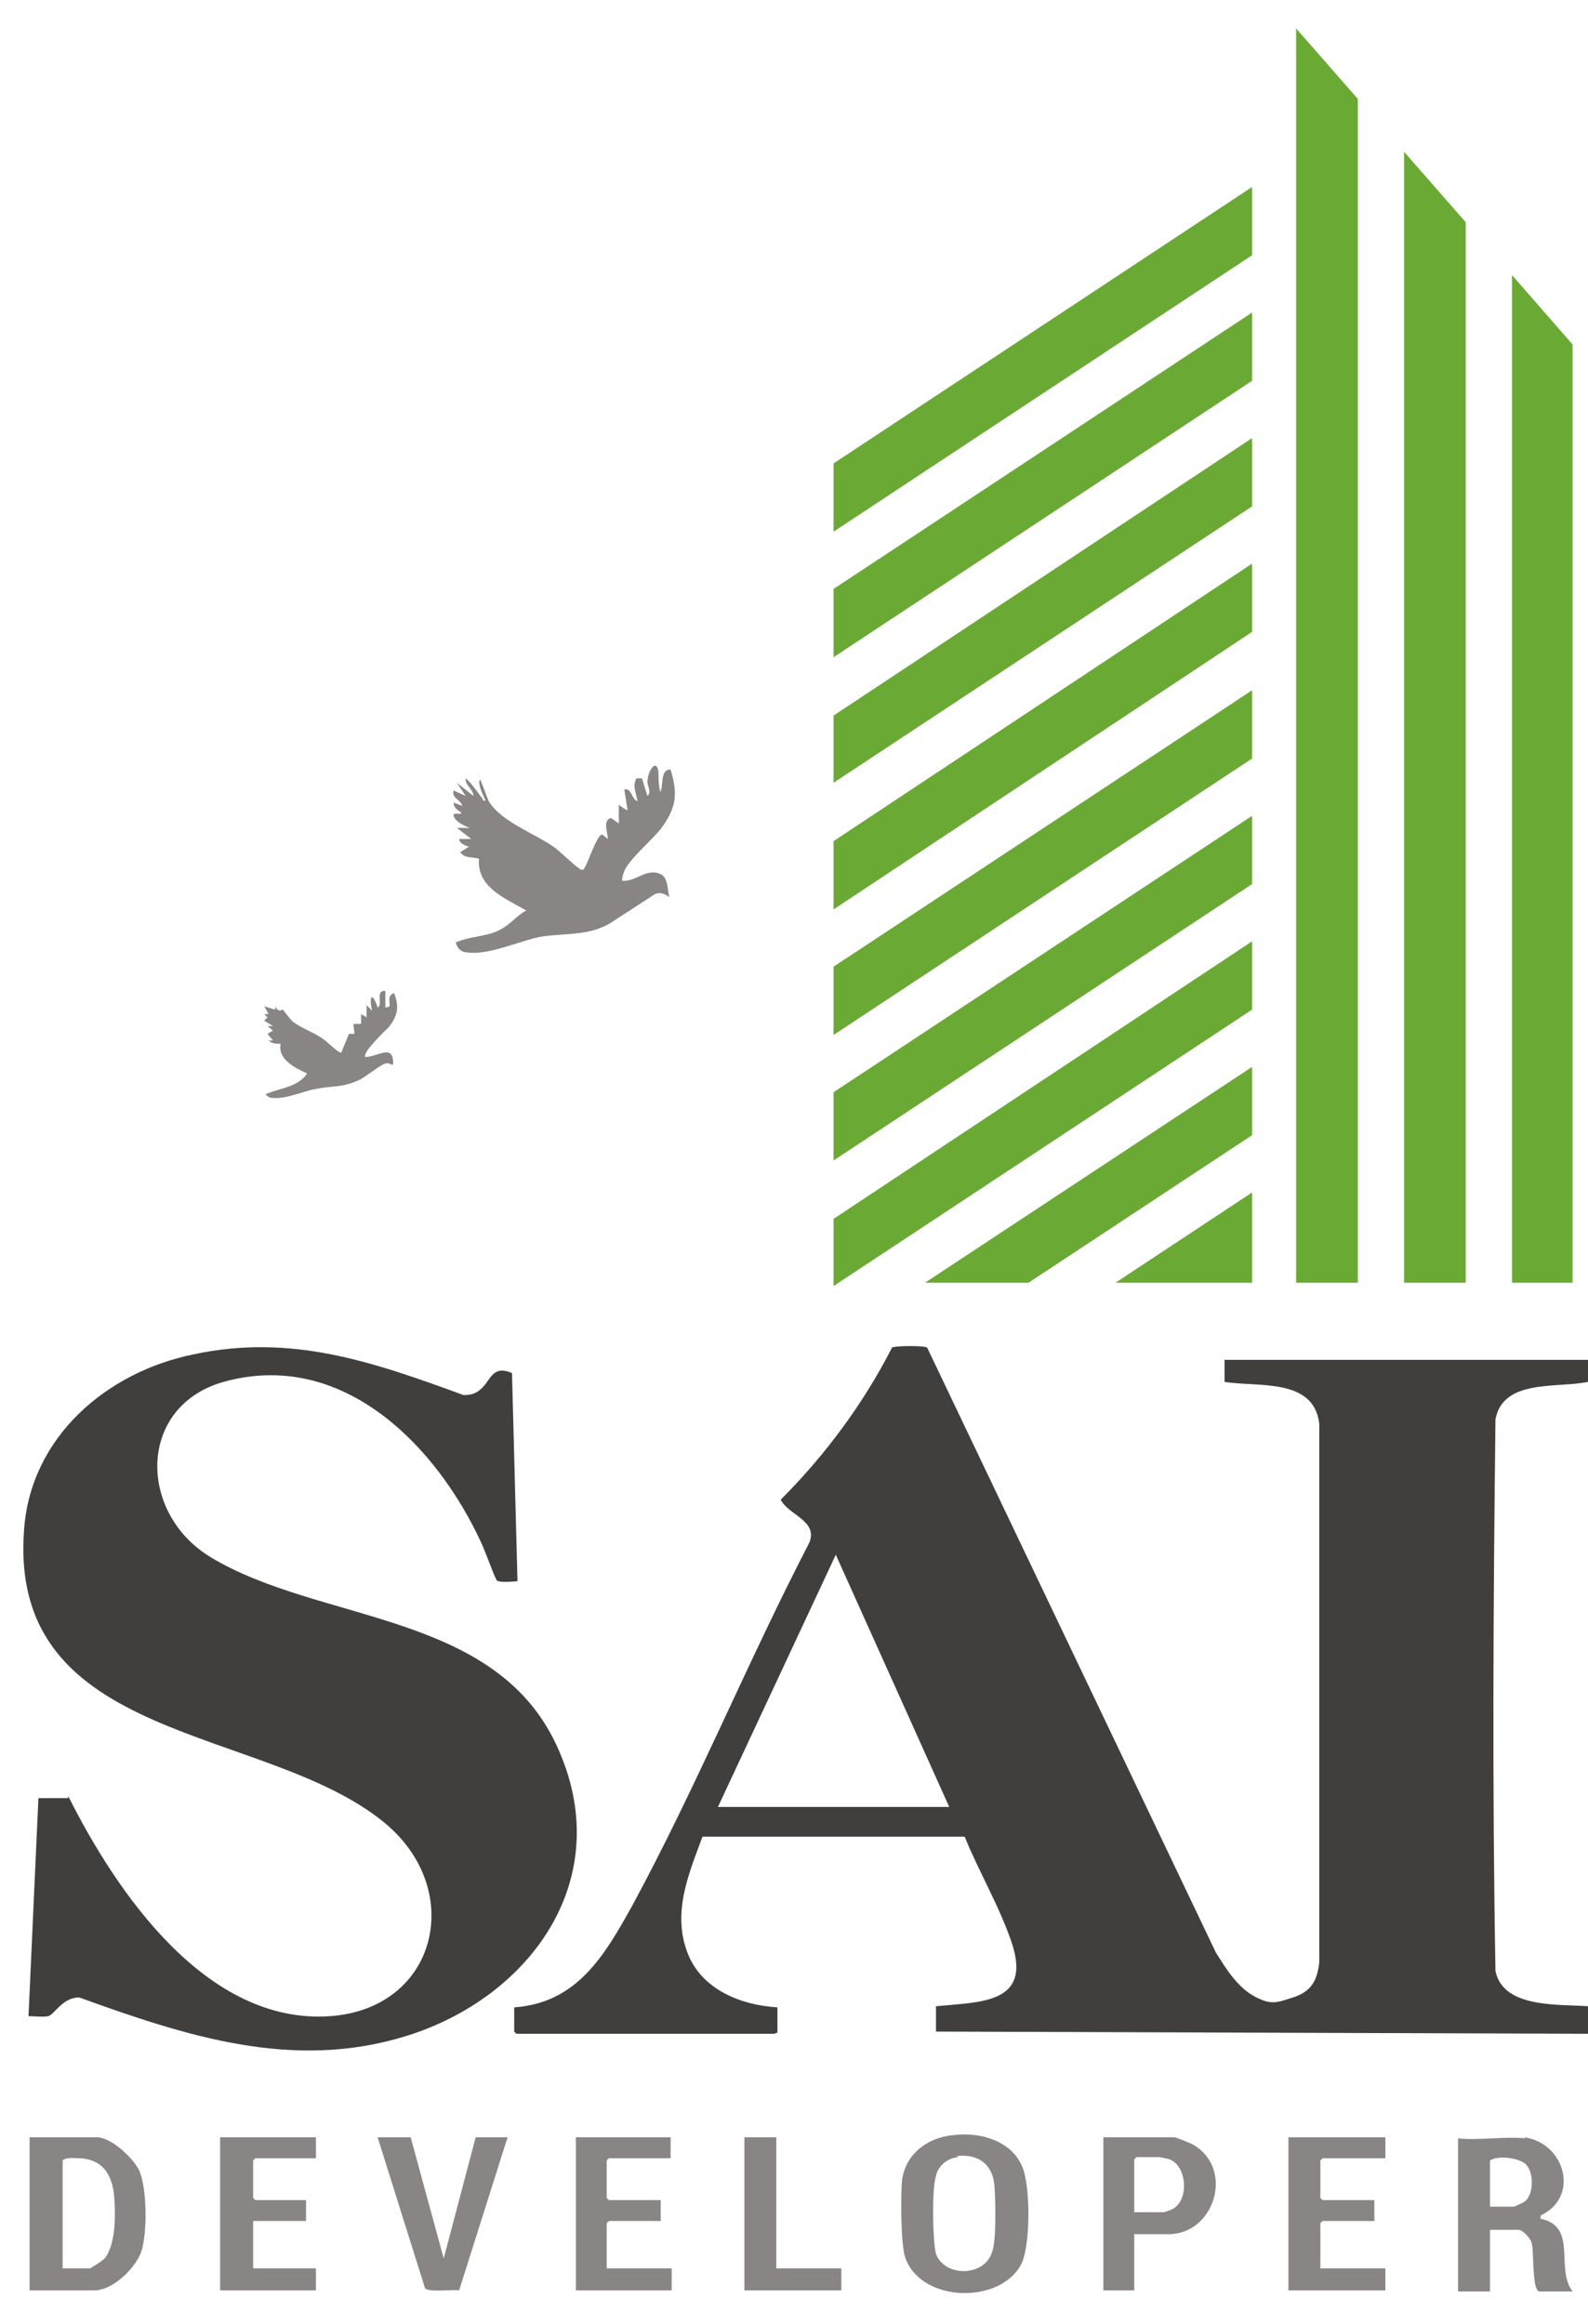
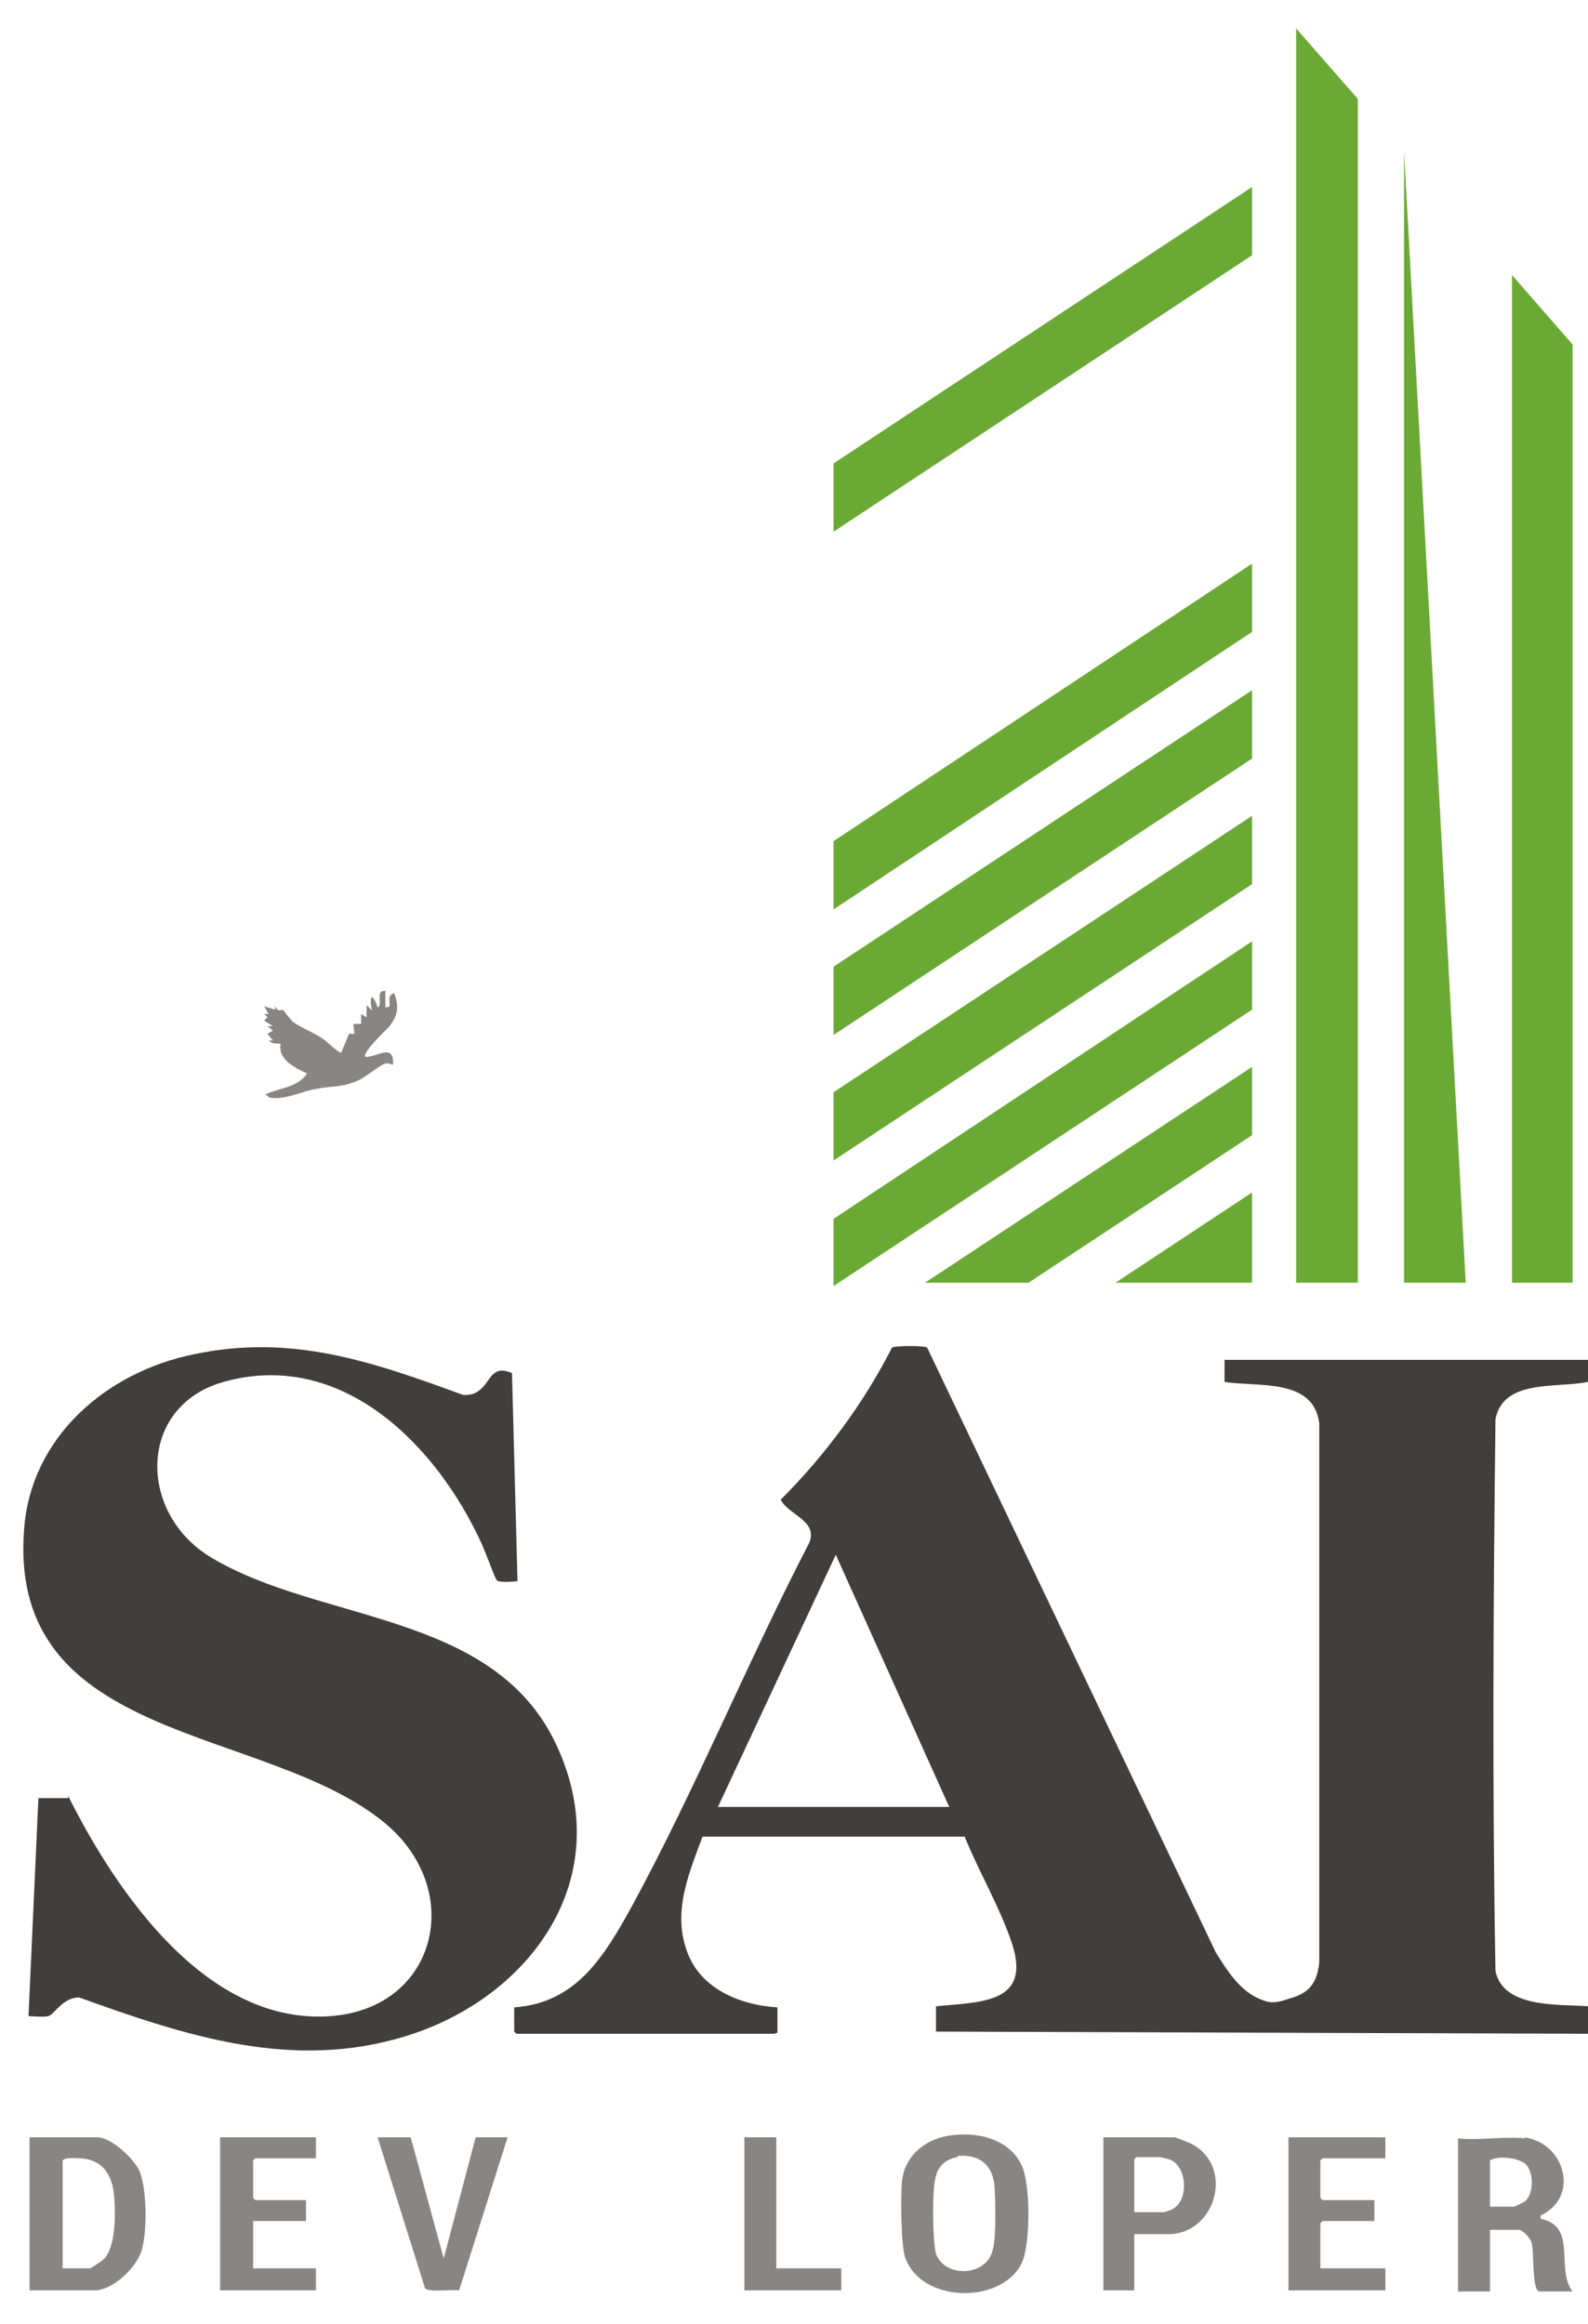
<svg xmlns="http://www.w3.org/2000/svg" width="41" height="60" viewBox="0 0 41 60" fill="none">
-   <path d="M17.001 20.524C17.171 20.382 17.001 19.87 17.313 19.87C17.512 20.524 17.456 20.866 17.058 21.406C16.802 21.719 16.261 22.174 16.119 22.487C16.091 22.572 16.062 22.629 16.062 22.742C16.432 22.771 16.688 22.401 17.058 22.572C17.256 22.657 17.228 22.998 17.285 23.169C17.171 23.084 17.058 23.027 16.915 23.084L15.863 23.766C15.266 24.193 14.584 24.079 13.93 24.193C13.389 24.306 12.593 24.676 12.053 24.591C11.911 24.591 11.797 24.477 11.769 24.335C12.138 24.164 12.593 24.193 12.934 23.994C13.162 23.88 13.361 23.624 13.588 23.51C13.048 23.197 12.309 22.913 12.366 22.174C12.195 22.117 11.996 22.174 11.882 22.003L12.11 21.861C12.11 21.861 11.854 21.804 11.854 21.662H12.167L11.797 21.378H12.138C12.138 21.378 11.769 21.264 11.712 21.065C11.683 20.951 11.911 21.065 11.911 20.98C11.825 20.923 11.712 20.866 11.712 20.724L11.939 20.809C11.882 20.638 11.655 20.61 11.712 20.411L12.024 20.553L11.797 20.212L12.224 20.553C12.224 20.382 11.996 20.269 12.024 20.098C12.195 20.24 12.309 20.439 12.451 20.61C12.479 20.638 12.451 20.695 12.536 20.667C12.536 20.667 12.309 20.24 12.394 20.126C12.479 20.297 12.536 20.496 12.622 20.695C12.963 21.235 13.816 21.52 14.328 21.89C14.441 21.975 14.953 22.458 15.01 22.458C15.067 22.458 15.067 22.458 15.095 22.401C15.181 22.288 15.408 21.548 15.55 21.548L15.693 21.662C15.693 21.491 15.55 21.178 15.778 21.122L15.977 21.264V20.78C15.977 20.78 16.119 20.894 16.204 20.923L16.119 20.382C16.318 20.354 16.29 20.61 16.46 20.695C16.432 20.496 16.318 20.297 16.432 20.098H16.574L16.716 20.553C16.83 20.439 16.716 20.326 16.716 20.183C16.716 19.927 16.944 19.558 17.001 19.927C17.001 20.127 17.001 20.354 17.086 20.553L17.001 20.524Z" fill="#888584" />
  <path d="M9.949 25.586V26.013C9.949 26.013 10.062 26.013 10.062 25.956C10.062 25.842 10.006 25.7 10.176 25.643C10.318 26.013 10.261 26.24 10.034 26.524C9.949 26.61 9.323 27.207 9.437 27.292C9.75 27.292 10.176 26.922 10.148 27.491C10.091 27.491 10.034 27.434 9.949 27.463C9.863 27.463 9.408 27.832 9.266 27.889C8.84 28.088 8.584 28.031 8.157 28.117C7.816 28.174 7.361 28.401 6.991 28.344C6.935 28.344 6.906 28.287 6.849 28.259C7.219 28.088 7.674 28.088 7.93 27.719C7.617 27.576 7.162 27.349 7.247 26.951C7.134 26.951 7.02 26.951 6.935 26.866H7.048L6.906 26.695L7.048 26.61L6.906 26.496H7.048L6.821 26.354L6.906 26.268L6.821 26.183H6.935L6.821 25.984L7.105 26.069V25.984C7.19 26.155 7.276 26.069 7.304 26.069C7.304 26.069 7.475 26.297 7.56 26.382C7.788 26.553 8.129 26.667 8.356 26.837C8.442 26.894 8.754 27.207 8.811 27.178L9.01 26.695H9.152L9.124 26.439H9.209H9.323V26.183L9.465 26.268V25.956L9.607 26.098C9.522 25.728 9.607 25.586 9.75 26.013C9.892 25.956 9.693 25.586 9.92 25.586H9.949Z" fill="#888584" />
  <path d="M40.971 52.514L24.166 52.457V51.803C25.304 51.69 26.64 51.746 26.128 50.182C25.816 49.244 25.275 48.334 24.906 47.424H18.138C17.768 48.419 17.342 49.415 17.768 50.467C18.138 51.377 19.133 51.775 20.072 51.832V52.486L19.986 52.514H13.333L13.276 52.457V51.832C14.897 51.718 15.607 50.495 16.318 49.216C17.968 46.173 19.304 42.903 20.896 39.832C21.124 39.263 20.356 39.121 20.157 38.723C21.294 37.586 22.29 36.249 23.029 34.799C23.086 34.742 23.91 34.742 23.939 34.799L31.389 50.41C31.673 50.865 31.986 51.377 32.498 51.604C32.811 51.746 32.953 51.718 33.294 51.604C33.806 51.462 34.005 51.206 34.062 50.666V36.761C33.92 35.567 32.469 35.823 31.616 35.681V35.112H41V35.681C40.204 35.851 38.81 35.595 38.611 36.647C38.555 41.396 38.526 46.145 38.611 50.893C38.81 51.86 40.232 51.746 41 51.803V52.514H40.971ZM24.508 46.657L21.579 40.145L18.536 46.657H24.508Z" fill="#413F3D" />
  <path d="M1.759 46.372C3.011 48.874 5.342 52.287 8.527 52.059C11.285 51.86 12.024 48.818 9.949 47.083C6.878 44.524 0.196 45.064 0.622 39.491C0.793 37.102 2.755 35.425 5.001 34.97C7.532 34.429 9.636 35.169 11.968 36.022C12.138 36.022 12.252 35.993 12.366 35.908C12.678 35.681 12.678 35.225 13.219 35.453L13.361 40.827C13.361 40.827 12.878 40.884 12.821 40.799C12.764 40.714 12.508 40.003 12.423 39.832C11.285 37.358 8.897 34.884 5.883 35.652C3.551 36.221 3.522 39.036 5.428 40.202C8.243 41.908 12.735 41.595 14.356 45.036C15.977 48.476 13.702 51.576 10.489 52.571C7.56 53.481 4.802 52.571 2.044 51.576C1.617 51.576 1.418 52.002 1.248 52.059C1.105 52.087 0.878 52.059 0.736 52.059L0.992 46.429H1.759V46.372Z" fill="#413F3D" />
  <path d="M39.351 55.187C40.403 55.329 40.801 56.722 39.777 57.206V57.291C40.744 57.49 40.147 58.571 40.602 59.168H39.749C39.55 59.168 39.607 58.116 39.55 57.945C39.55 57.831 39.322 57.576 39.209 57.576H38.469V59.168H37.645V55.215C38.185 55.272 38.867 55.158 39.379 55.215L39.351 55.187ZM38.469 56.978H39.095C39.095 56.978 39.351 56.865 39.379 56.836C39.607 56.637 39.607 56.069 39.379 55.869C39.209 55.727 38.697 55.642 38.469 55.784V56.978Z" fill="#888584" />
  <path d="M0.764 59.139V55.187H2.499C2.868 55.187 3.409 55.699 3.579 56.012C3.807 56.467 3.807 57.718 3.636 58.173C3.466 58.599 2.897 59.139 2.442 59.139H0.793H0.764ZM1.617 58.571H2.328C2.328 58.571 2.669 58.372 2.726 58.286C2.982 57.917 2.982 57.234 2.954 56.808C2.925 56.211 2.698 55.756 2.044 55.727C1.902 55.727 1.703 55.699 1.617 55.784V58.571Z" fill="#888584" />
  <path d="M24.621 55.13C25.304 55.045 26.1 55.272 26.384 55.926C26.612 56.41 26.612 58.031 26.356 58.485C25.787 59.509 23.768 59.452 23.37 58.286C23.256 57.945 23.256 56.751 23.285 56.353C23.342 55.642 23.939 55.187 24.621 55.13ZM24.735 55.699C24.451 55.727 24.223 55.926 24.166 56.182C24.053 56.523 24.081 57.888 24.166 58.201C24.394 58.798 25.418 58.798 25.616 58.144C25.73 57.86 25.702 56.751 25.673 56.41C25.616 55.869 25.247 55.613 24.707 55.67L24.735 55.699Z" fill="#888584" />
  <path d="M29.285 57.689V59.139H28.488V55.187H30.337C30.337 55.187 30.735 55.329 30.82 55.386C31.872 56.012 31.36 57.689 30.166 57.689H29.285ZM29.285 57.121H30.052C30.052 57.121 30.252 57.064 30.28 57.035C30.706 56.808 30.65 55.926 30.195 55.756C30.195 55.756 29.967 55.699 29.939 55.699H29.342L29.285 55.756V57.121Z" fill="#888584" />
  <path d="M8.157 55.187V55.727H6.593L6.536 55.784V56.751L6.593 56.808H7.901V57.348H6.536V58.571H8.157V59.139H5.683V55.187H8.157Z" fill="#888584" />
  <path d="M35.768 55.187V55.727H34.147L34.09 55.784V56.751L34.147 56.808H35.484V57.348H34.147L34.09 57.405V58.571H35.768V59.139H33.266V55.187H35.768Z" fill="#888584" />
  <path d="M10.603 55.187L11.456 58.315L12.281 55.187H13.105L11.854 59.139C11.684 59.111 11.058 59.196 10.973 59.083L9.75 55.187H10.575H10.603Z" fill="#888584" />
-   <path d="M17.314 55.187V55.727H15.721L15.664 55.784V56.751L15.721 56.808H17.058V57.348H15.721L15.664 57.405V58.571H17.342V59.139H14.868V55.187H17.314Z" fill="#888584" />
  <path d="M20.043 55.187V58.571H21.721V59.139H19.219V55.187H20.043Z" fill="#888584" />
  <path d="M33.464 33.121H35.057V2.554L33.464 0.734V33.121Z" fill="#6BA935" />
-   <path d="M36.251 33.121H37.843V5.738L36.251 3.919V33.121Z" fill="#6BA935" />
+   <path d="M36.251 33.121H37.843L36.251 3.919V33.121Z" fill="#6BA935" />
  <path d="M39.038 7.103V33.121H40.602V8.895L39.038 7.103Z" fill="#6BA935" />
  <path d="M32.327 4.828L21.521 11.966V13.729L32.327 6.591V4.828Z" fill="#6BA935" />
-   <path d="M32.327 8.07L21.521 15.207V16.97L32.327 9.833V8.07Z" fill="#6BA935" />
-   <path d="M32.327 11.312L21.521 18.477V20.212L32.327 13.075V11.312Z" fill="#6BA935" />
  <path d="M32.327 14.553L21.521 21.719V23.482L32.327 16.316V14.553Z" fill="#6BA935" />
  <path d="M32.327 17.823L21.521 24.961V26.724L32.327 19.586V17.823Z" fill="#6BA935" />
  <path d="M32.327 21.065L21.521 28.202V29.965L32.327 22.828V21.065Z" fill="#6BA935" />
  <path d="M32.327 24.306L21.521 31.472V33.207L32.327 26.069V24.306Z" fill="#6BA935" />
  <path d="M26.555 33.121L32.327 29.311V27.548L23.882 33.121H26.555Z" fill="#6BA935" />
  <path d="M30.877 33.121H31.474H32.327V32.553V30.79L28.801 33.121H30.877Z" fill="#6BA935" />
</svg>